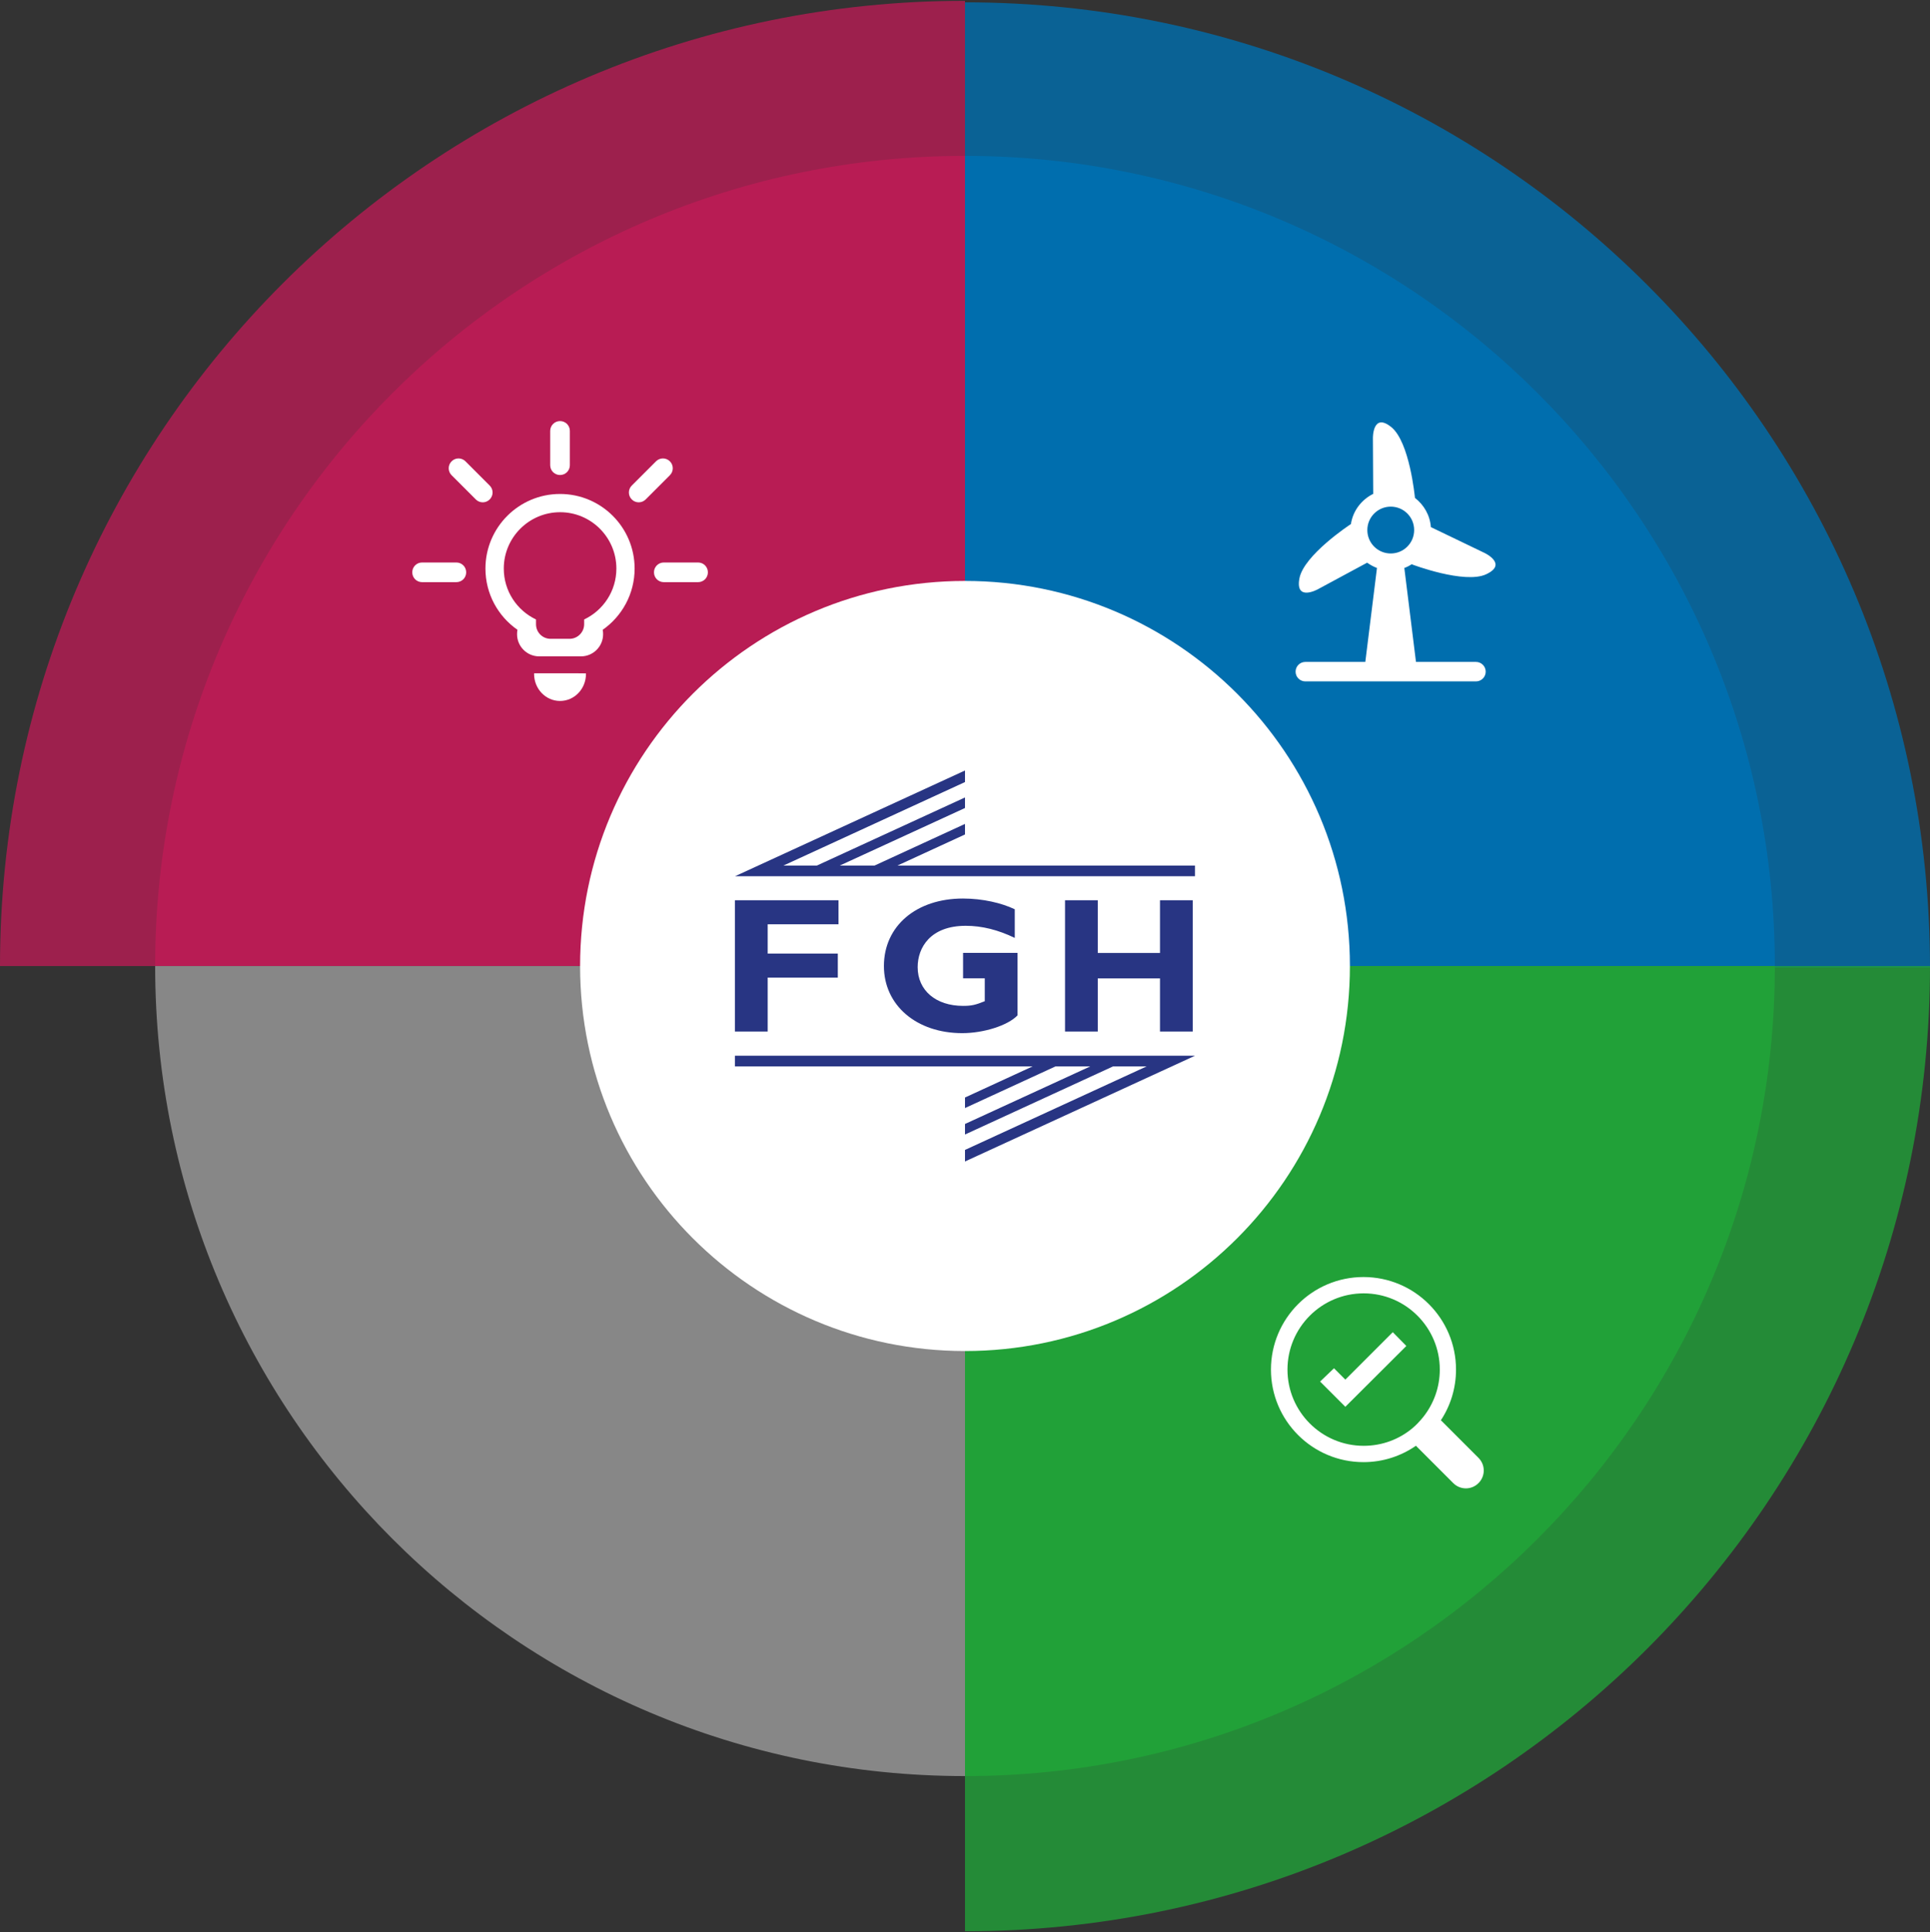
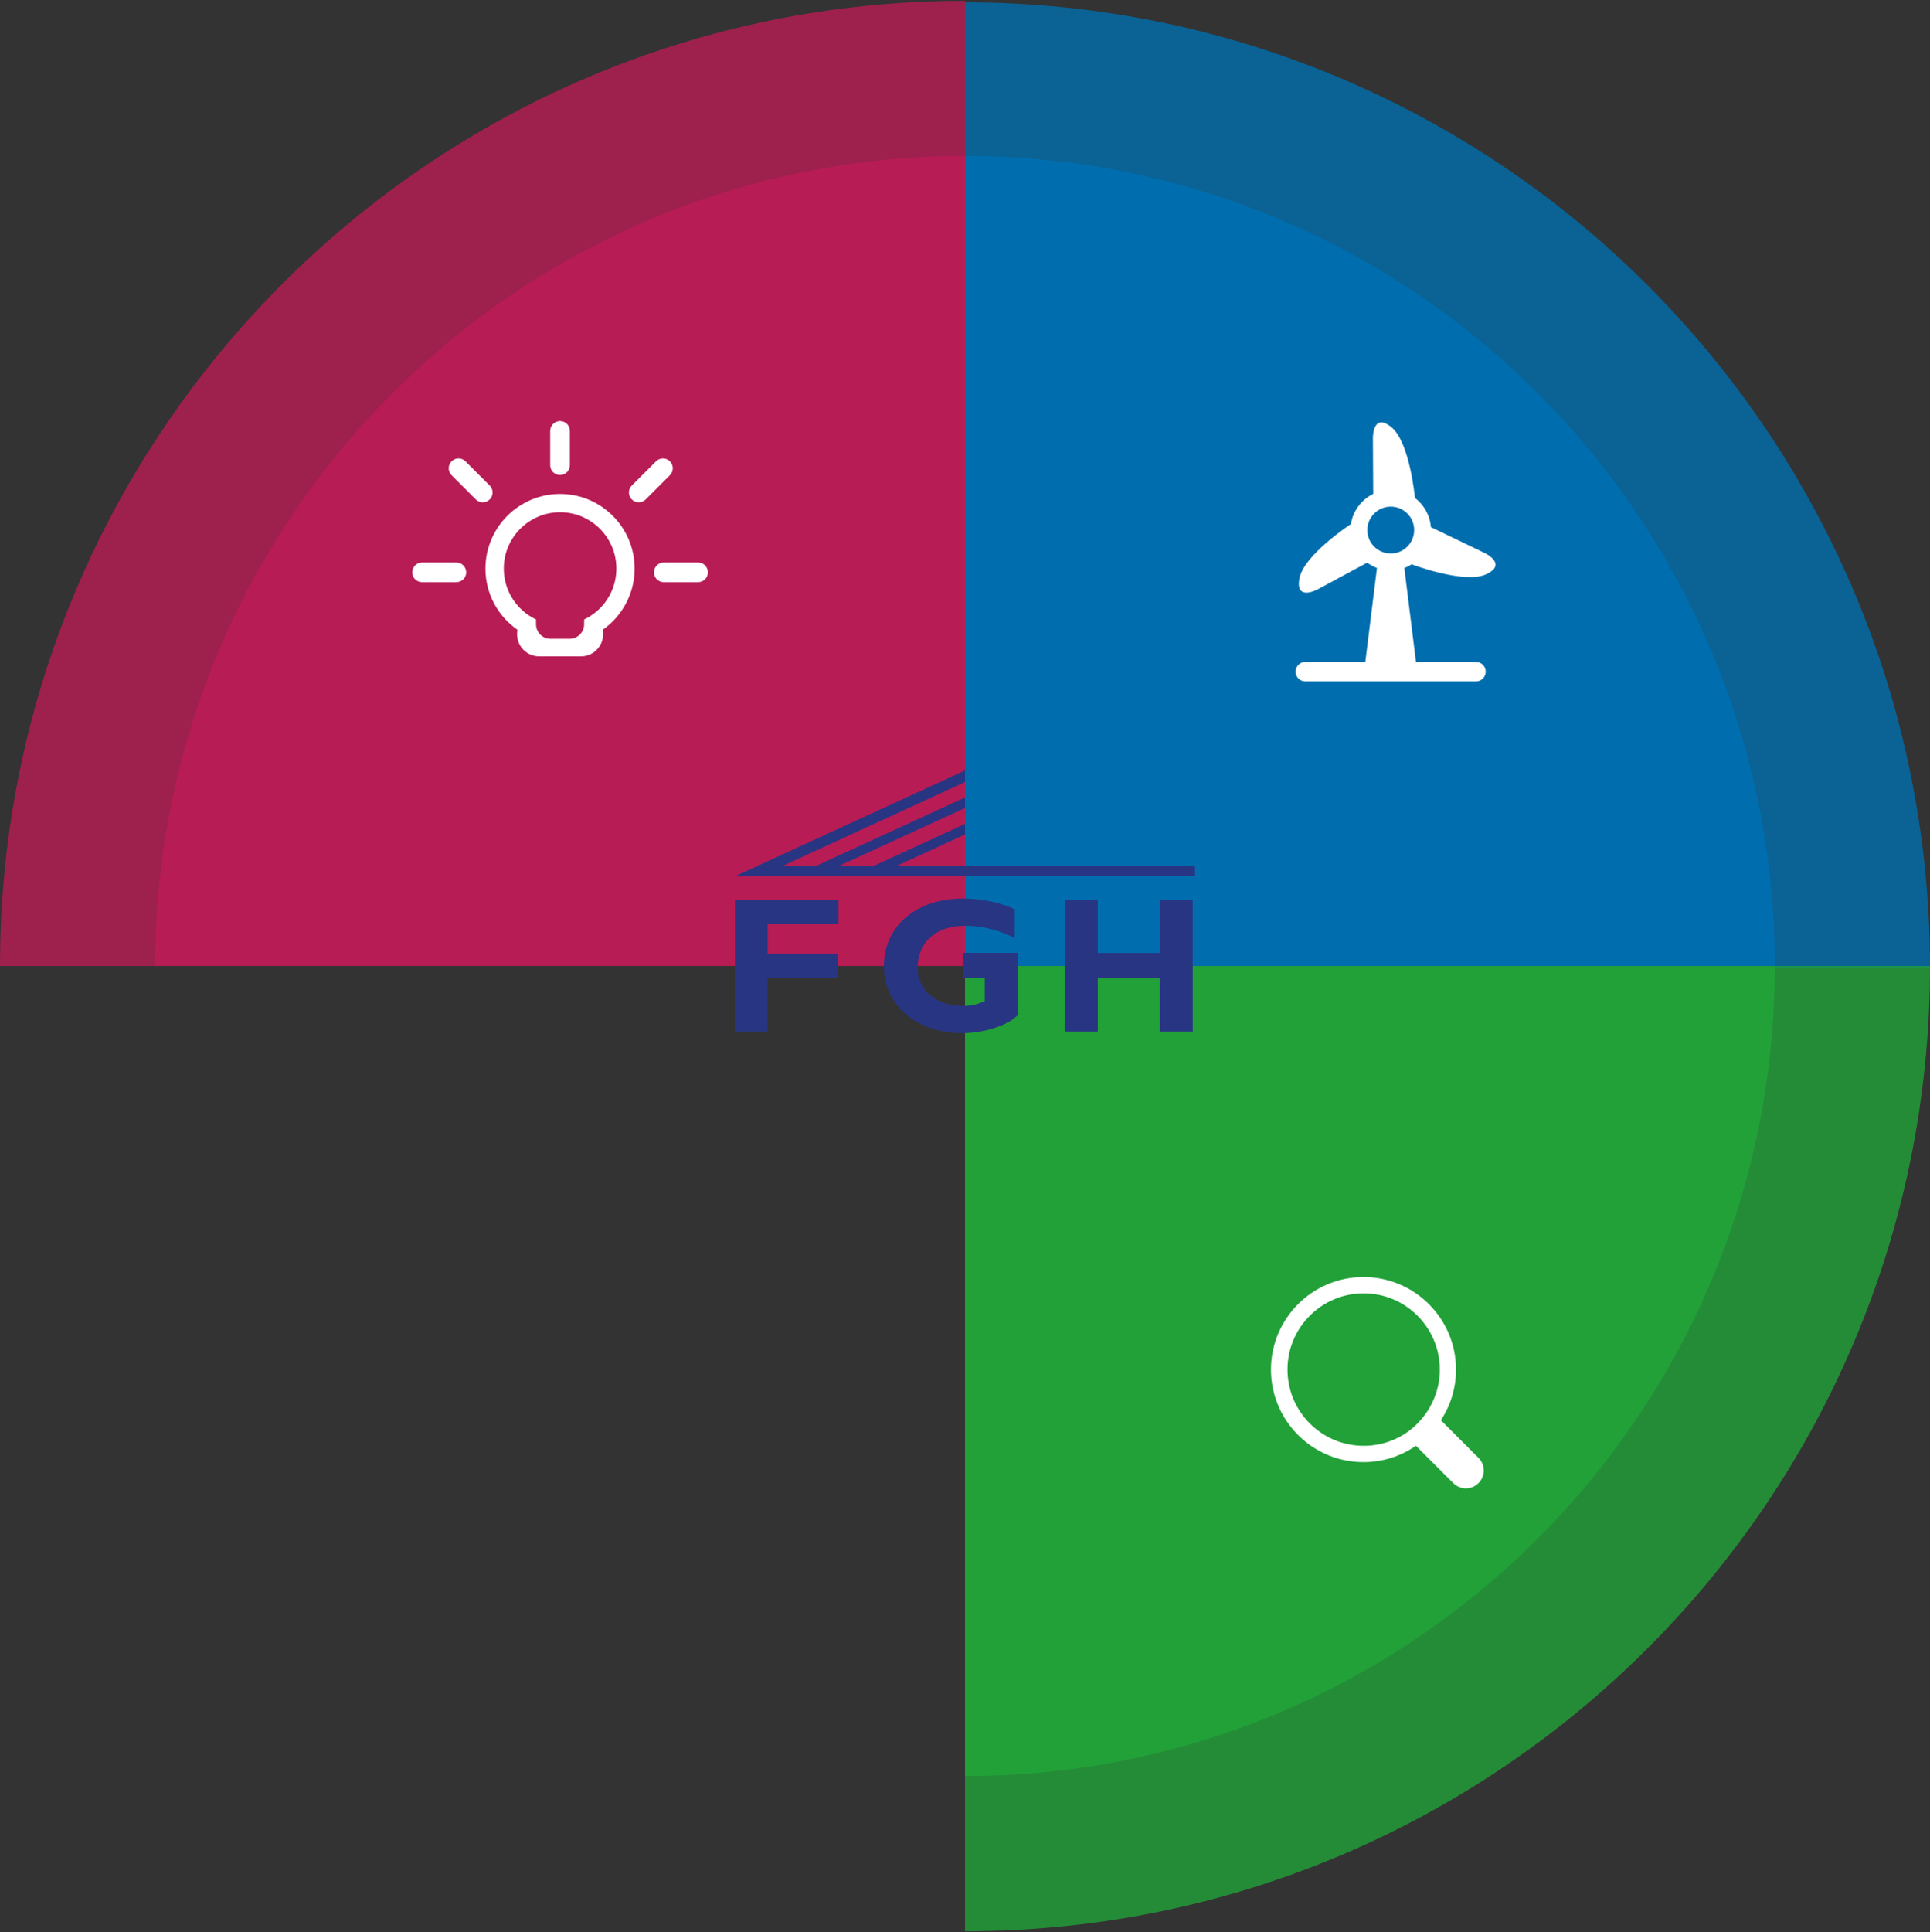
<svg xmlns="http://www.w3.org/2000/svg" xmlns:xlink="http://www.w3.org/1999/xlink" version="1.1" id="Ebene_1" x="0px" y="0px" viewBox="0 0 190.44 190.59" style="enable-background:new 0 0 190.44 190.59;" xml:space="preserve">
  <rect x="0" y="0" width="190.44" height="190.59" fill="#333333" stroke="none" />
  <style type="text/css">
	.st0{clip-path:url(#SVGID_2_);}
	.st1{clip-path:url(#SVGID_4_);fill:#B81C54;}
	.st2{opacity:0.8;clip-path:url(#SVGID_4_);}
	.st3{clip-path:url(#SVGID_6_);fill:#B81C54;}
	.st4{clip-path:url(#SVGID_4_);fill:#878787;}
	.st5{clip-path:url(#SVGID_4_);fill:#006EAE;}
	.st6{clip-path:url(#SVGID_8_);fill:#006EAE;}
	.st7{clip-path:url(#SVGID_4_);fill:#21A138;}
	.st8{clip-path:url(#SVGID_10_);fill:#21A138;}
	.st9{clip-path:url(#SVGID_4_);fill:#FFFFFF;}
	.st10{clip-path:url(#SVGID_2_);fill:#283583;}
	.st11{clip-path:url(#SVGID_12_);fill:#283583;}
	.st12{clip-path:url(#SVGID_14_);fill:#FFFFFF;}
	.st13{clip-path:url(#SVGID_2_);fill:#FFFFFF;}
</style>
  <g>
    <defs>
      <rect id="SVGID_1_" y="0.08" width="190.44" height="190.44" />
    </defs>
    <clipPath id="SVGID_2_">
      <use xlink:href="#SVGID_1_" style="overflow:visible;" />
    </clipPath>
    <g class="st0">
      <defs>
        <rect id="SVGID_3_" y="0.08" width="190.44" height="190.44" />
      </defs>
      <clipPath id="SVGID_4_">
        <use xlink:href="#SVGID_3_" style="overflow:visible;" />
      </clipPath>
      <path class="st1" d="M95.22,15.38c-44.13,0-79.91,35.78-79.91,79.91h79.91V15.38z" />
      <g class="st2">
        <g>
          <defs>
            <rect id="SVGID_5_" x="-9" y="-6.92" width="113.22" height="103.22" />
          </defs>
          <clipPath id="SVGID_6_">
            <use xlink:href="#SVGID_5_" style="overflow:visible;" />
          </clipPath>
          <path class="st3" d="M95.22,0.08C42.63,0.08,0,42.71,0,95.3h95.22V0.08z" />
        </g>
      </g>
-       <path class="st4" d="M95.22,175.21c-44.13,0-79.91-35.78-79.91-79.91h79.91V175.21z" />
      <path class="st5" d="M95.22,15.38c44.13,0,79.91,35.78,79.91,79.91H95.22V15.38z" />
      <g class="st2">
        <g>
          <defs>
            <rect id="SVGID_7_" x="86.22" y="-6.77" width="113.22" height="103.22" />
          </defs>
          <clipPath id="SVGID_8_">
            <use xlink:href="#SVGID_7_" style="overflow:visible;" />
          </clipPath>
          <path class="st6" d="M95.22,0.23c52.59,0,95.22,42.63,95.22,95.22H95.22V0.23z" />
        </g>
      </g>
      <path class="st7" d="M95.22,175.21c44.13,0,79.91-35.78,79.91-79.91H95.22V175.21z" />
      <g class="st2">
        <g>
          <defs>
            <rect id="SVGID_9_" x="86.22" y="94.3" width="113.22" height="103.22" />
          </defs>
          <clipPath id="SVGID_10_">
            <use xlink:href="#SVGID_9_" style="overflow:visible;" />
          </clipPath>
          <path class="st8" d="M95.22,190.52c52.59,0,95.22-42.63,95.22-95.22H95.22V190.52z" />
        </g>
      </g>
-       <path class="st9" d="M95.22,133.28c20.98,0,37.98-17.01,37.98-37.98S116.2,57.31,95.22,57.31S57.24,74.32,57.24,95.3    S74.24,133.28,95.22,133.28" />
    </g>
    <polygon class="st10" points="82.74,91.18 75.75,91.18 75.75,94.07 82.67,94.07 82.67,96.44 75.75,96.44 75.75,101.76    72.52,101.76 72.52,88.81 82.74,88.81  " />
    <g class="st0">
      <defs>
        <rect id="SVGID_11_" y="0.08" width="190.44" height="190.44" />
      </defs>
      <clipPath id="SVGID_12_">
        <use xlink:href="#SVGID_11_" style="overflow:visible;" />
      </clipPath>
      <path class="st11" d="M100.14,92.53c-1.65-0.8-3.25-1.2-4.84-1.2c-3.51,0-4.75,2.16-4.75,4.08c0,2.3,1.8,3.82,4.48,3.82    c0.8,0,1.2-0.08,2.14-0.46v-2.26h-2.14v-2.51h5.37v6.17c-0.97,1.01-3.36,1.75-5.45,1.75c-4.52,0-7.73-2.75-7.73-6.62    c0-3.95,3.19-6.66,7.8-6.66c1.94,0,3.82,0.44,5.11,1.06V92.53z" />
    </g>
    <polygon class="st10" points="117.69,101.76 114.46,101.76 114.46,96.52 108.32,96.52 108.32,101.76 105.09,101.76 105.09,88.81    108.32,88.81 108.32,94.01 114.46,94.01 114.46,88.81 117.69,88.81  " />
    <polygon class="st10" points="88.55,85.39 95.22,82.32 95.22,81.28 86.29,85.39 82.86,85.39 95.22,79.71 95.22,78.67 80.6,85.39    77.3,85.39 95.22,77.15 95.22,76.01 72.53,86.44 117.91,86.44 117.91,85.39  " />
-     <polygon class="st10" points="95.22,108.27 95.22,109.31 104.15,105.2 107.58,105.2 95.22,110.88 95.22,111.92 109.83,105.2    113.14,105.2 95.22,113.44 95.22,114.58 117.91,104.15 72.52,104.15 72.52,105.2 101.89,105.2  " />
    <g class="st0">
      <defs>
        <rect id="SVGID_13_" y="0.08" width="190.44" height="190.44" />
      </defs>
      <clipPath id="SVGID_14_">
        <use xlink:href="#SVGID_13_" style="overflow:visible;" />
      </clipPath>
      <path class="st12" d="M134.92,52.29c0-1.28,1.04-2.31,2.31-2.31c1.28,0,2.31,1.03,2.31,2.31c0,1.28-1.03,2.31-2.31,2.31    C135.95,54.6,134.92,53.57,134.92,52.29 M146.49,54.55l-5.3-2.55c-0.09-1.18-0.69-2.2-1.57-2.88c-0.02-0.16-0.53-5.53-2.34-6.99    c-1.84-1.48-1.81,1.08-1.81,1.08l0.03,5.51c-1.15,0.57-2,1.66-2.2,2.98c-0.13,0.08-4.64,3.06-5.08,5.35    c-0.44,2.32,1.8,1.09,1.8,1.09l4.88-2.63c0.3,0.21,0.62,0.39,0.97,0.52l-1.15,9.27h-5.92c-0.53,0-0.96,0.43-0.96,0.96    c0,0.53,0.43,0.96,0.96,0.96h16.84c0.53,0,0.96-0.43,0.96-0.96c0-0.53-0.43-0.96-0.96-0.96h-5.92l-1.15-9.27    c0.28-0.1,0.54-0.24,0.79-0.4l-0.03,0.05c0,0,5.19,1.97,7.32,0.97C148.81,55.64,146.49,54.55,146.49,54.55" />
      <path class="st12" d="M60.82,56.09c0,2.22-1.3,4.13-3.18,5.02v0.47c0,0.79-0.65,1.44-1.44,1.44h-1.87c-0.8,0-1.44-0.64-1.44-1.44    v-0.47c-1.88-0.89-3.18-2.8-3.18-5.02c0-3.07,2.49-5.56,5.56-5.56C58.33,50.53,60.82,53.02,60.82,56.09 M62.62,56.09    c0-4.07-3.3-7.36-7.36-7.36s-7.36,3.3-7.36,7.36c0,2.5,1.25,4.71,3.16,6.04c-0.03,0.14-0.04,0.29-0.04,0.44    c0,1.2,0.98,2.18,2.18,2.18h4.13c1.2,0,2.18-0.98,2.18-2.18c0-0.15-0.01-0.3-0.04-0.44C61.37,60.8,62.62,58.59,62.62,56.09" />
-       <path class="st12" d="M52.71,66.42c0,0.02-0.01,0.04-0.01,0.06c0,1.47,1.14,2.67,2.56,2.67s2.56-1.19,2.56-2.67    c0-0.02-0.01-0.04-0.01-0.05c0,0-0.45-0.01-1-0.01H52.71z" />
      <path class="st12" d="M41.65,55.49c-0.54,0-0.97,0.43-0.97,0.97c0,0.54,0.43,0.97,0.97,0.97h3.38c0.54,0,0.97-0.43,0.97-0.97    c0-0.54-0.43-0.97-0.97-0.97H41.65z" />
      <path class="st12" d="M56.23,42.51c0-0.54-0.43-0.97-0.97-0.97c-0.53,0-0.97,0.43-0.97,0.97v3.38c0,0.54,0.43,0.97,0.97,0.97    c0.54,0,0.97-0.43,0.97-0.97V42.51z" />
      <path class="st12" d="M62.34,47.9c-0.38,0.38-0.38,0.99,0,1.37c0.38,0.38,0.99,0.38,1.37,0l2.39-2.39c0.38-0.38,0.38-0.99,0-1.37    c-0.38-0.38-0.99-0.38-1.37,0L62.34,47.9z" />
      <path class="st12" d="M48.32,47.9c0.38,0.38,0.38,0.99,0,1.37c-0.38,0.38-0.99,0.38-1.37,0l-2.39-2.39    c-0.38-0.38-0.38-0.99,0-1.37c0.38-0.38,0.99-0.38,1.37,0L48.32,47.9z" />
      <path class="st12" d="M65.5,55.49c-0.54,0-0.97,0.43-0.97,0.97c0,0.54,0.43,0.97,0.97,0.97h3.38c0.54,0,0.97-0.43,0.97-0.97    c0-0.54-0.43-0.97-0.97-0.97H65.5z" />
      <path class="st12" d="M142.07,135.11c0,1.76-0.61,3.38-1.62,4.66c-0.16,0.2-0.33,0.4-0.51,0.58c-0.01,0.01-0.01,0.01-0.01,0.02    c-0.18,0.19-0.38,0.37-0.58,0.54c-1.3,1.08-2.97,1.72-4.79,1.72c-4.15,0-7.52-3.37-7.52-7.52c0-4.15,3.37-7.52,7.52-7.52    C138.7,127.59,142.07,130.96,142.07,135.11 M142.25,140.18c-0.03-0.02-0.06-0.04-0.08-0.06c0.95-1.44,1.5-3.16,1.5-5.01    c0-5.04-4.09-9.13-9.13-9.13s-9.13,4.09-9.13,9.13c0,5.04,4.09,9.13,9.13,9.13c1.93,0,3.71-0.6,5.18-1.62    c0.01,0.02,0.02,0.03,0.04,0.05l3.64,3.64c0.69,0.69,1.8,0.69,2.49,0c0.69-0.69,0.69-1.8,0-2.49L142.25,140.18z" />
    </g>
-     <polygon class="st13" points="130.26,136.29 131.63,134.98 132.75,136.1 137.43,131.42 138.77,132.78 132.75,138.78  " />
  </g>
</svg>